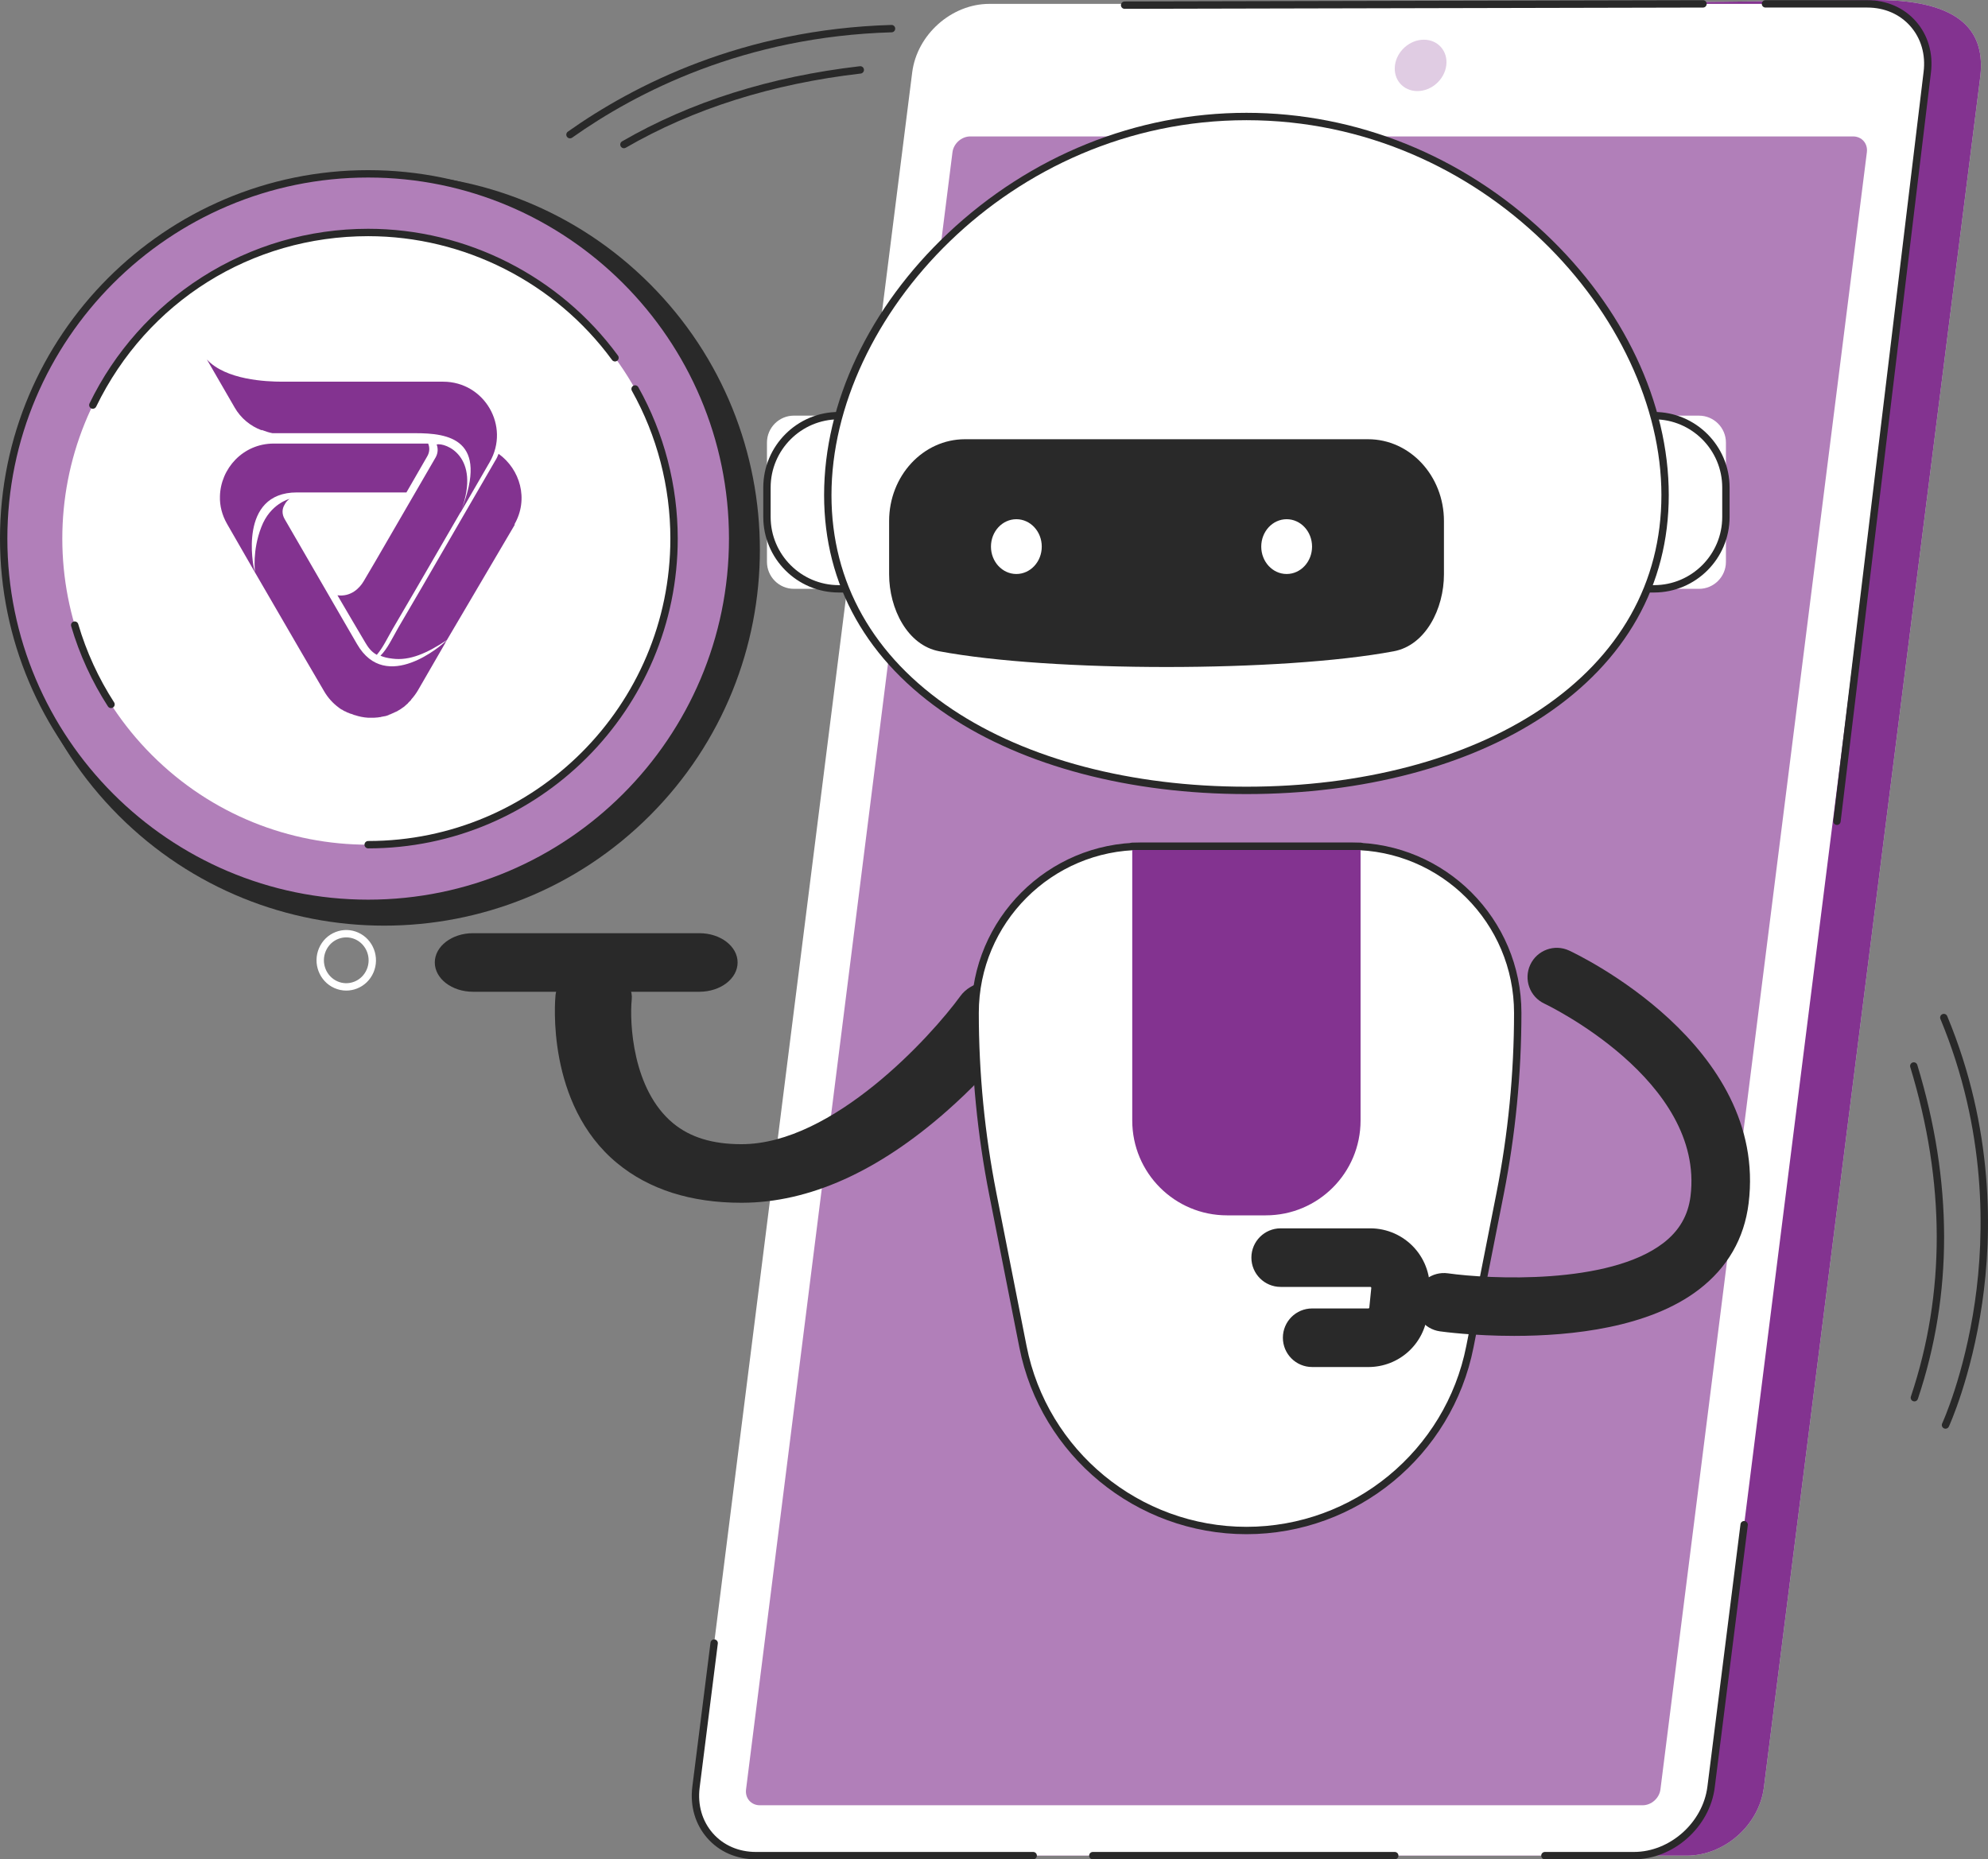
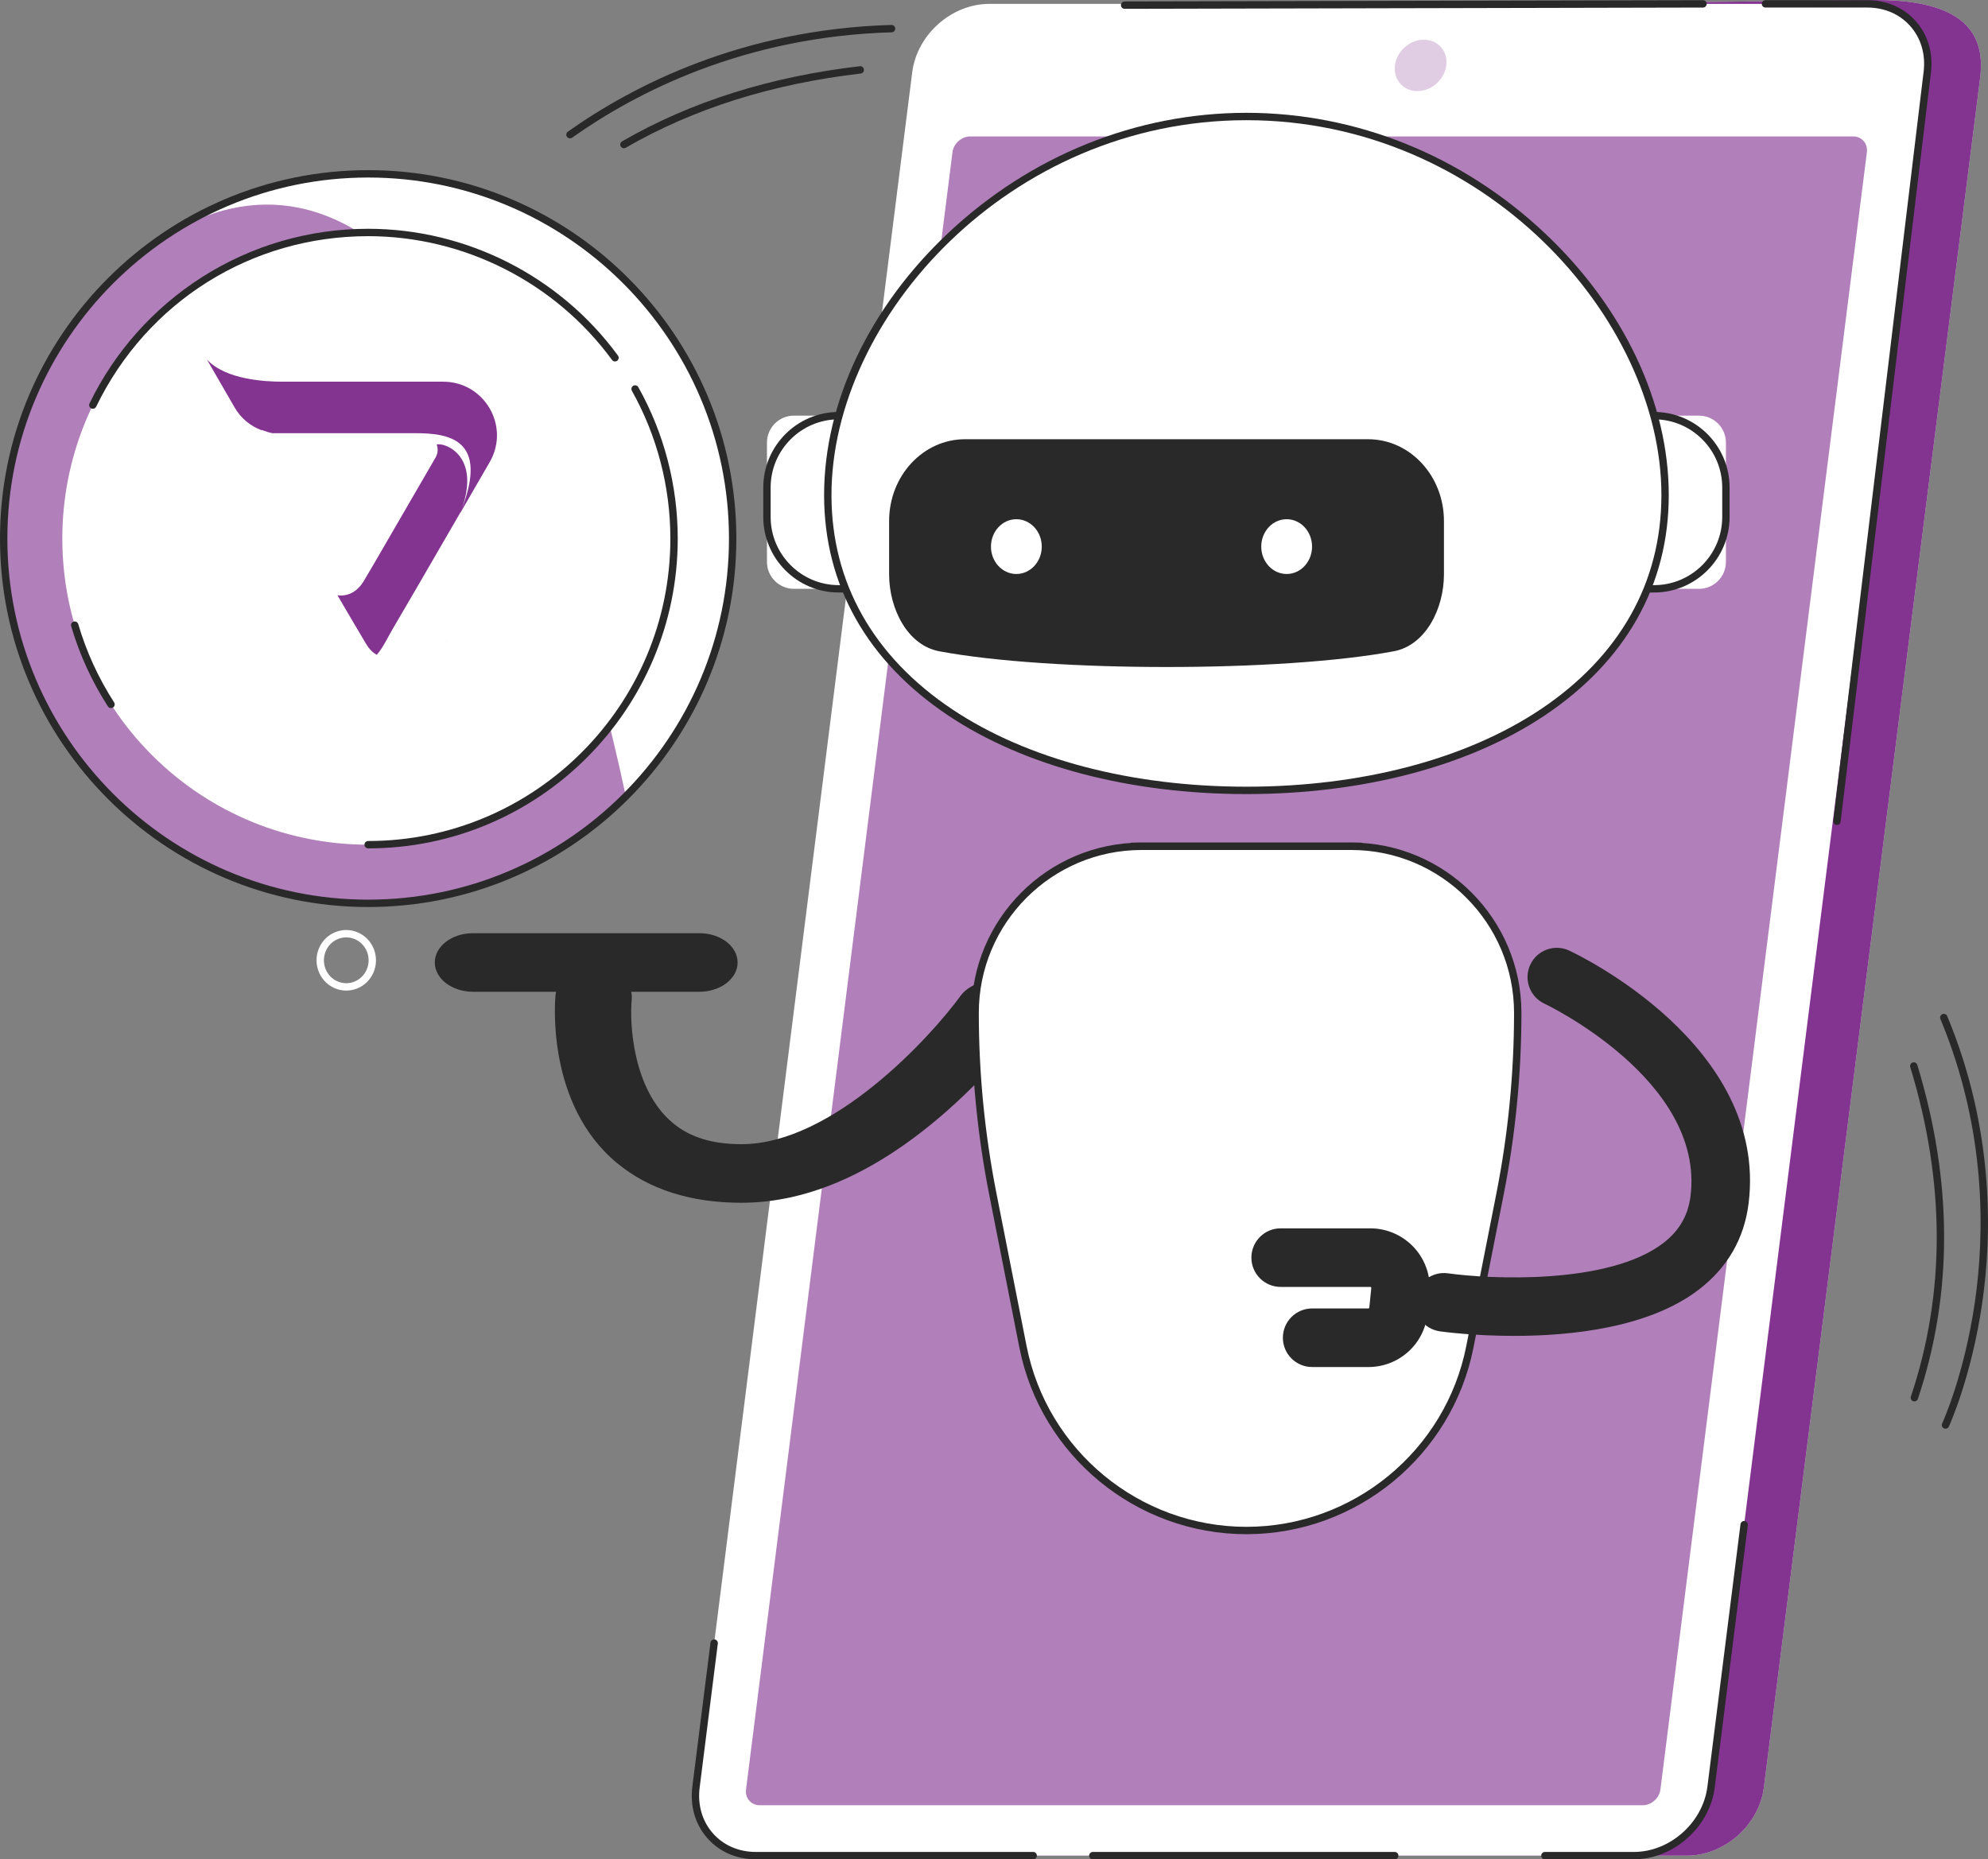
<svg xmlns="http://www.w3.org/2000/svg" width="263" height="246" viewBox="0 0 263 246" fill="none">
  <rect x="0" y="0" width="263" height="246" fill="#808080" stroke="none" />
  <g clip-path="url(#clip0_5303_65703)">
    <path d="M223.146 245.512H106.988C101.982 245.512 98.437 241.464 99.069 236.47L127.67 10.332C128.301 5.337 132.872 1.289 137.877 1.289L248.204 0C260.868 0 262.587 5.337 261.956 10.332L233.353 236.47C232.722 241.464 228.151 245.512 223.146 245.512Z" fill="white" />
    <path d="M223.146 245.512H106.988C101.982 245.512 98.437 241.464 99.069 236.47L127.67 10.332C128.301 5.337 132.872 1.289 137.877 1.289L248.204 0C260.868 0 262.587 5.337 261.956 10.332L233.353 236.47C232.722 241.464 228.151 245.512 223.146 245.512Z" fill="#640075" fill-opacity="0.8" />
    <path d="M216.154 245.512H99.996C94.99 245.512 91.445 241.451 92.077 236.442L120.678 9.583C121.309 4.573 125.88 0.513 130.884 0.513H247.043C252.049 0.513 255.593 4.574 254.962 9.583L226.36 236.442C225.728 241.452 221.158 245.512 216.153 245.512H216.154Z" fill="white" />
    <path d="M243.02 109.147C243.263 109.147 243.474 108.966 243.503 108.717L255.447 9.64C255.772 7.065 255.066 4.642 253.46 2.82C251.872 1.016 249.591 0.023 247.042 0.023H233.561C233.292 0.023 233.074 0.241 233.074 0.511C233.074 0.781 233.292 0.999 233.561 0.999H247.042C249.307 0.999 251.327 1.875 252.728 3.465C254.146 5.075 254.768 7.224 254.479 9.521L242.535 108.599C242.502 108.868 242.694 109.111 242.96 109.142C242.979 109.144 243 109.144 243.019 109.144L243.02 109.147Z" fill="#292929" />
    <path d="M148.78 1.168L225.298 1C225.567 1 225.785 0.781 225.783 0.511C225.783 0.242 225.564 0.025 225.296 0.025L148.779 0.193C148.509 0.193 148.292 0.413 148.293 0.682C148.293 0.952 148.512 1.168 148.78 1.168Z" fill="#292929" />
    <path d="M99.997 246H136.686C136.956 246 137.174 245.782 137.174 245.512C137.174 245.243 136.956 245.025 136.686 245.025H99.997C97.731 245.025 95.712 244.15 94.311 242.559C92.893 240.948 92.27 238.799 92.56 236.502L94.963 217.452C94.996 217.186 94.806 216.941 94.54 216.907C94.272 216.873 94.029 217.063 93.996 217.33L91.593 236.38C91.268 238.957 91.973 241.38 93.579 243.204C95.167 245.007 97.447 246 99.997 246Z" fill="#292929" />
    <path d="M144.573 246H184.517C184.787 246 185.004 245.782 185.004 245.513C185.004 245.243 184.787 245.025 184.517 245.025H144.573C144.304 245.025 144.086 245.243 144.086 245.513C144.086 245.782 144.304 246 144.573 246Z" fill="#292929" />
    <path d="M204.382 246H216.156C221.391 246 226.186 241.739 226.847 236.502L231.224 201.788C231.257 201.521 231.068 201.277 230.801 201.243C230.533 201.209 230.29 201.399 230.256 201.665L225.88 236.38C225.28 241.146 220.918 245.025 216.156 245.025H204.382C204.112 245.025 203.895 245.243 203.895 245.512C203.895 245.782 204.112 246 204.382 246Z" fill="#292929" />
    <path d="M98.697 236.754L126.006 20.143C126.152 18.987 127.208 18.05 128.363 18.05H245.147C246.302 18.05 247.121 18.987 246.975 20.143L219.665 236.754C219.519 237.911 218.464 238.848 217.308 238.848H100.525C99.369 238.848 98.551 237.911 98.697 236.754Z" fill="white" />
    <path d="M98.697 236.754L126.006 20.143C126.152 18.987 127.208 18.05 128.363 18.05H245.147C246.302 18.05 247.121 18.987 246.975 20.143L219.665 236.754C219.519 237.911 218.464 238.848 217.308 238.848H100.525C99.369 238.848 98.551 237.911 98.697 236.754Z" fill="#640075" fill-opacity="0.5" />
    <path d="M187.51 12.051C185.635 12.051 184.307 10.529 184.543 8.652C184.78 6.775 186.492 5.253 188.367 5.253C190.242 5.253 191.57 6.775 191.334 8.652C191.097 10.529 189.386 12.051 187.51 12.051Z" fill="white" />
    <path d="M187.51 12.051C185.635 12.051 184.307 10.529 184.543 8.652C184.78 6.775 186.492 5.253 188.367 5.253C190.242 5.253 191.57 6.775 191.334 8.652C191.097 10.529 189.386 12.051 187.51 12.051Z" fill="#640075" fill-opacity="0.2" />
    <path d="M98.083 159.133C98.111 159.133 98.141 159.133 98.169 159.133C107.032 159.112 116.151 155.024 125.276 146.979C131.671 141.341 135.741 135.763 135.911 135.529C137.268 133.658 136.388 131.3 133.946 130.259C131.505 129.221 128.426 129.894 127.07 131.765C123.104 137.214 110.18 151.356 98.139 151.384C98.122 151.384 98.103 151.384 98.085 151.384C94.265 151.384 91.314 150.481 89.06 148.623C83.667 144.177 83.272 135.29 83.575 132.242C83.787 130.109 81.702 128.247 78.918 128.085C76.136 127.923 73.704 129.52 73.492 131.655C73.433 132.239 72.175 146.086 81.653 153.9C85.866 157.374 91.395 159.134 98.083 159.134V159.133Z" fill="#292929" />
    <path d="M62.576 131.216H92.525C95.317 131.216 97.581 129.48 97.581 127.341C97.581 125.201 95.317 123.467 92.525 123.467H62.576C59.783 123.467 57.52 125.202 57.52 127.341C57.52 129.482 59.783 131.216 62.576 131.216Z" fill="#292929" />
    <path d="M113.211 77.906H105.028C103.062 77.906 101.464 76.307 101.464 74.339V58.558C101.464 56.59 103.062 54.991 105.028 54.991H113.211V77.904V77.906Z" fill="white" />
    <path d="M100.977 68.397V64.501C100.977 58.989 105.457 54.505 110.964 54.505H113.21C113.48 54.505 113.698 54.723 113.698 54.993V77.905C113.698 78.175 113.48 78.393 113.21 78.393H110.964C105.457 78.393 100.977 73.909 100.977 68.397ZM112.723 55.48H110.964C105.995 55.48 101.951 59.527 101.951 64.501V68.397C101.951 73.371 105.995 77.418 110.964 77.418H112.723V55.48Z" fill="#292929" />
    <path d="M216.582 54.993H224.765C226.731 54.993 228.329 56.591 228.329 58.559V74.34C228.329 76.309 226.731 77.907 224.765 77.907H216.582V54.994V54.993Z" fill="white" />
    <path d="M216.094 77.905V54.993C216.094 54.723 216.312 54.505 216.581 54.505H218.827C224.335 54.505 228.815 58.989 228.815 64.501V68.397C228.815 73.909 224.334 78.393 218.827 78.393H216.581C216.312 78.393 216.094 78.175 216.094 77.905ZM217.068 55.48V77.418H218.827C223.797 77.418 227.84 73.371 227.84 68.397V64.501C227.84 59.527 223.797 55.48 218.827 55.48H217.068Z" fill="#292929" />
    <path d="M220.282 65.503C220.282 40.883 195.485 15.414 164.897 15.414C134.309 15.414 109.512 40.883 109.512 65.503C109.512 90.123 134.309 104.573 164.897 104.573C195.485 104.573 220.282 90.124 220.282 65.503Z" fill="white" />
    <path d="M125.463 94.676C114.708 87.497 109.023 77.409 109.023 65.502C109.023 53.3 114.992 40.676 125.398 30.871C136.31 20.589 150.336 14.926 164.896 14.926C179.455 14.926 193.482 20.589 204.393 30.871C214.8 40.678 220.767 53.3 220.767 65.502C220.767 77.41 215.082 87.497 204.328 94.676C194.295 101.373 180.292 105.061 164.895 105.061C149.497 105.061 135.493 101.373 125.461 94.676H125.463ZM109.998 65.502C109.998 77.069 115.533 86.876 126.003 93.865C135.877 100.456 149.689 104.086 164.896 104.086C180.102 104.086 193.915 100.456 203.789 93.865C214.259 86.876 219.794 77.069 219.794 65.502C219.794 42.089 196.317 15.902 164.897 15.902C133.478 15.902 109.999 42.089 109.999 65.502H109.998Z" fill="#292929" />
    <path d="M151.021 111.97H178.767C190.927 111.97 200.786 121.836 200.786 134.008C200.786 142.048 200.003 150.07 198.446 157.959L194.457 178.179C191.669 192.309 179.286 202.495 164.893 202.495C150.501 202.495 138.118 192.309 135.33 178.179L131.34 157.959C129.785 150.07 129 142.048 129 134.008C129 121.836 138.858 111.97 151.02 111.97H151.021Z" fill="white" />
    <path d="M134.854 178.273L130.865 158.053C129.306 150.151 128.516 142.06 128.516 134.008C128.516 121.587 138.612 111.482 151.022 111.482H178.768C191.178 111.482 201.275 121.587 201.275 134.008C201.275 142.062 200.484 150.152 198.926 158.053L194.936 178.273C192.112 192.591 179.478 202.983 164.895 202.983C150.313 202.983 137.679 192.591 134.854 178.273ZM151.022 112.459C139.149 112.459 129.49 122.126 129.49 134.009C129.49 142 130.275 150.026 131.82 157.866L135.809 178.086C138.544 191.947 150.777 202.009 164.895 202.009C179.012 202.009 191.245 191.948 193.98 178.086L197.969 157.866C199.516 150.027 200.299 142 200.299 134.009C200.299 122.126 190.64 112.459 178.767 112.459H151.021H151.022Z" fill="#292929" />
-     <path d="M162.325 160.798H167.46C174.383 160.798 179.994 155.182 179.994 148.254V111.972H149.789V148.254C149.789 155.182 155.4 160.798 162.323 160.798H162.325Z" fill="white" />
-     <path d="M162.325 160.798H167.46C174.383 160.798 179.994 155.182 179.994 148.254V111.972H149.789V148.254C149.789 155.182 155.4 160.798 162.323 160.798H162.325Z" fill="#640075" fill-opacity="0.8" />
    <path d="M149.792 112.458H179.997C180.267 112.458 180.485 112.24 180.485 111.97C180.485 111.7 180.267 111.482 179.997 111.482H149.792C149.523 111.482 149.305 111.7 149.305 111.97C149.305 112.24 149.523 112.458 149.792 112.458Z" fill="#292929" />
    <path d="M127.658 58.113H180.993C186.534 58.113 191.025 62.957 191.025 68.932V75.99C191.025 80.547 188.594 85.377 184.402 86.165C169.622 88.944 139.028 88.944 124.248 86.165C120.055 85.377 117.625 80.548 117.625 75.99V68.932C117.625 62.957 122.116 58.113 127.657 58.113H127.658Z" fill="#292929" />
    <path d="M170.216 75.943C172.072 75.943 173.577 74.32 173.577 72.319C173.577 70.317 172.072 68.695 170.216 68.695C168.36 68.695 166.855 70.317 166.855 72.319C166.855 74.32 168.36 75.943 170.216 75.943Z" fill="white" />
    <path d="M134.458 75.943C136.314 75.943 137.819 74.32 137.819 72.319C137.819 70.317 136.314 68.695 134.458 68.695C132.602 68.695 131.098 70.317 131.098 72.319C131.098 74.32 132.602 75.943 134.458 75.943Z" fill="white" />
    <path d="M200.322 176.747C207.907 176.747 218.17 175.665 224.748 170.618C228.54 167.708 230.755 163.868 231.331 159.202C233.92 138.253 208.66 126.263 207.584 125.764C205.646 124.862 203.344 125.706 202.443 127.646C201.543 129.585 202.384 131.888 204.32 132.791C204.532 132.889 225.543 142.913 223.647 158.252C223.33 160.815 222.15 162.848 220.038 164.469C212.804 170.018 197.033 169.239 191.566 168.47C189.449 168.173 187.492 169.649 187.194 171.769C186.897 173.887 188.372 175.846 190.49 176.144C190.879 176.198 194.922 176.747 200.323 176.747H200.322Z" fill="#292929" />
    <path d="M173.588 180.867H181.023C185.086 180.867 188.454 177.816 188.857 173.771L189.116 171.181C189.337 168.969 188.61 166.757 187.12 165.11C185.63 163.463 183.502 162.517 181.282 162.517H169.422C167.283 162.517 165.551 164.252 165.551 166.391C165.551 168.53 167.285 170.266 169.422 170.266H181.282C181.304 170.266 181.339 170.266 181.379 170.309C181.417 170.351 181.414 170.388 181.412 170.409L181.152 172.999C181.145 173.066 181.091 173.116 181.023 173.116H173.588C171.449 173.116 169.717 174.852 169.717 176.991C169.717 179.132 171.451 180.865 173.588 180.865V180.867Z" fill="#292929" />
    <path d="M44.22 130.718C42.239 129.828 41.336 127.461 42.206 125.443C42.633 124.453 43.413 123.695 44.404 123.311C45.379 122.932 46.44 122.959 47.395 123.389C49.376 124.279 50.279 126.646 49.409 128.665C48.982 129.655 48.202 130.41 47.211 130.796C46.755 130.973 46.281 131.061 45.807 131.061C45.267 131.061 44.728 130.947 44.22 130.718ZM44.757 124.22C44.011 124.51 43.424 125.082 43.101 125.829C42.442 127.361 43.122 129.155 44.619 129.828C45.334 130.15 46.128 130.17 46.858 129.886C47.603 129.596 48.191 129.024 48.514 128.277C49.175 126.745 48.493 124.951 46.996 124.277C46.616 124.106 46.213 124.021 45.808 124.021C45.454 124.021 45.099 124.087 44.757 124.22Z" fill="white" />
    <path d="M82.541 19.613C82.623 19.613 82.707 19.592 82.785 19.546C91.7 14.386 102.157 11.083 113.865 9.732C114.133 9.701 114.324 9.459 114.293 9.191C114.262 8.923 114.021 8.732 113.753 8.763C101.911 10.13 91.329 13.474 82.298 18.702C82.065 18.838 81.986 19.135 82.12 19.368C82.21 19.524 82.374 19.611 82.542 19.611L82.541 19.613Z" fill="#292929" />
    <path d="M75.407 18.306C75.504 18.306 75.602 18.277 75.688 18.216C84.228 12.167 98.495 4.838 117.958 4.275C118.227 4.268 118.439 4.043 118.43 3.773C118.423 3.503 118.195 3.291 117.93 3.3C98.224 3.869 83.775 11.292 75.124 17.419C74.905 17.575 74.852 17.879 75.008 18.1C75.103 18.234 75.254 18.306 75.407 18.306Z" fill="#292929" />
    <path d="M253.261 185.417C253.464 185.417 253.656 185.288 253.723 185.084C258.376 171.202 258.35 156.336 253.648 140.897C253.57 140.639 253.298 140.493 253.04 140.573C252.783 140.651 252.638 140.923 252.716 141.181C257.358 156.421 257.386 171.088 252.799 184.773C252.714 185.028 252.85 185.305 253.107 185.39C253.158 185.408 253.211 185.415 253.261 185.415V185.417Z" fill="#292929" />
    <path d="M257.381 189.024C257.565 189.024 257.74 188.92 257.823 188.743C257.852 188.68 260.799 182.267 262.23 172.423C263.55 163.341 263.819 149.379 257.606 134.441C257.503 134.192 257.218 134.074 256.969 134.179C256.72 134.282 256.602 134.568 256.705 134.817C262.826 149.535 262.565 163.295 261.268 172.248C259.861 181.96 256.966 188.27 256.936 188.332C256.823 188.577 256.929 188.867 257.173 188.98C257.24 189.011 257.31 189.026 257.378 189.026L257.381 189.024Z" fill="#292929" />
-     <path d="M85.973 107.902C105.38 88.48 105.38 56.989 85.973 37.566C66.566 18.144 35.101 18.144 15.694 37.566C-3.713 56.989 -3.713 88.48 15.694 107.902C35.101 127.325 66.566 127.325 85.973 107.902Z" fill="#292929" />
    <path d="M82.805 105.383C101.636 86.537 101.636 55.981 82.805 37.135C63.974 18.289 33.443 18.289 14.612 37.135C-4.219 55.981 -4.219 86.537 14.612 105.383C33.443 124.23 63.974 124.23 82.805 105.383Z" fill="white" />
-     <path d="M82.805 105.383C101.636 86.537 101.636 55.981 82.805 37.135C63.974 18.289 33.443 18.289 14.612 37.135C-4.219 55.981 -4.219 86.537 14.612 105.383C33.443 124.23 63.974 124.23 82.805 105.383Z" fill="#640075" fill-opacity="0.5" />
+     <path d="M82.805 105.383C63.974 18.289 33.443 18.289 14.612 37.135C-4.219 55.981 -4.219 86.537 14.612 105.383C33.443 124.23 63.974 124.23 82.805 105.383Z" fill="#640075" fill-opacity="0.5" />
    <path d="M0 71.259C0 44.379 21.85 22.512 48.707 22.512C75.563 22.512 97.414 44.38 97.414 71.259C97.414 98.137 75.563 120.005 48.707 120.005C21.85 120.005 0 98.137 0 71.259ZM0.974 71.259C0.974 97.6 22.388 119.03 48.707 119.03C75.026 119.03 96.439 97.6 96.439 71.259C96.439 44.918 75.026 23.488 48.707 23.488C22.388 23.488 0.974 44.918 0.974 71.259Z" fill="#292929" />
    <path d="M77.323 99.897C93.126 84.081 93.126 58.438 77.323 42.622C61.52 26.806 35.898 26.806 20.095 42.622C4.292 58.438 4.292 84.081 20.095 99.897C35.898 115.713 61.52 115.713 77.323 99.897Z" fill="white" />
-     <path d="M34.627 56.887C35.132 57.08 35.617 57.235 36.044 57.313H54.931C59.338 57.313 64.734 58.068 61.027 67.514C63.667 60.332 58.911 58.532 57.766 58.803C57.96 59.306 57.96 59.906 57.649 60.487L49.671 74.25L48.099 76.921C47.555 77.831 46.41 78.992 44.643 78.76C45.517 80.289 47.866 84.219 48.312 84.993C48.661 85.574 49.03 86.174 49.846 86.638C50.642 85.729 51.224 84.471 51.962 83.193L55.106 77.812L60.93 67.765C60.93 67.765 60.93 67.765 60.93 67.804C63.531 63.294 64.793 61.126 64.793 61.126C67.51 56.383 64.094 50.499 58.62 50.499H37.364C35.19 50.499 29.852 50.267 27.367 47.557L31.036 53.906C31.87 55.358 33.152 56.383 34.608 56.925L34.627 56.887Z" fill="white" />
    <path d="M34.627 56.887C35.132 57.08 35.617 57.235 36.044 57.313H54.931C59.338 57.313 64.734 58.068 61.027 67.514C63.667 60.332 58.911 58.532 57.766 58.803C57.96 59.306 57.96 59.906 57.649 60.487L49.671 74.25L48.099 76.921C47.555 77.831 46.41 78.992 44.643 78.76C45.517 80.289 47.866 84.219 48.312 84.993C48.661 85.574 49.03 86.174 49.846 86.638C50.642 85.729 51.224 84.471 51.962 83.193L55.106 77.812L60.93 67.765C60.93 67.765 60.93 67.765 60.93 67.804C63.531 63.294 64.793 61.126 64.793 61.126C67.51 56.383 64.094 50.499 58.62 50.499H37.364C35.19 50.499 29.852 50.267 27.367 47.557L31.036 53.906C31.87 55.358 33.152 56.383 34.608 56.925L34.627 56.887Z" fill="#640075" fill-opacity="0.8" />
    <path d="M59.168 84.741C59.013 84.857 58.858 85.011 58.703 85.126C59.013 84.895 59.168 84.741 59.168 84.741Z" fill="white" />
    <path d="M59.168 84.741C59.013 84.857 58.858 85.011 58.703 85.126C59.013 84.895 59.168 84.741 59.168 84.741Z" fill="#640075" fill-opacity="0.8" />
    <path d="M68.036 69.41C69.997 66.042 68.793 62.074 65.959 60.041C65.843 60.351 65.688 60.699 65.493 60.989L55.807 77.714L52.662 83.095C51.905 84.431 51.245 85.844 50.333 86.754C50.76 86.947 51.245 87.063 51.905 87.141C54.196 87.451 56.506 86.425 59.146 84.663L58.68 85.089C58.68 85.089 51.09 91.922 47.227 85.205L45.655 82.495L37.657 68.674C37.269 68.016 37.308 67.3 37.657 66.758C37.812 66.448 38.045 66.177 38.317 66.003C38.317 66.003 35.755 66.622 34.571 69.739C33.348 72.875 33.736 75.662 33.736 75.662L33.581 75.12C33.581 75.12 31.426 65.151 39.288 65.151H53.769L56.525 60.37C56.836 59.828 56.875 59.228 56.642 58.686H36.221C32.125 58.686 29.174 62.015 29.097 65.674C29.058 66.893 29.369 68.152 30.048 69.332L33.678 75.643L39.734 86.076L42.879 91.457C43.384 92.329 44.063 93.064 44.801 93.606C44.917 93.683 45.034 93.8 45.189 93.877H45.228C45.344 93.954 45.461 94.032 45.616 94.109H45.655C45.771 94.187 45.888 94.225 46.043 94.303H46.082C46.198 94.38 46.354 94.419 46.47 94.458H46.509C46.625 94.496 46.781 94.574 46.897 94.613H46.936C47.518 94.806 48.081 94.922 48.702 94.961H49.168C49.44 94.961 49.712 94.961 49.964 94.922H50.003C50.003 94.922 50.158 94.884 50.236 94.884C50.314 94.884 50.352 94.884 50.43 94.845C50.508 94.845 50.585 94.806 50.624 94.806C50.702 94.806 50.779 94.767 50.857 94.767C50.935 94.767 50.974 94.729 51.051 94.729C51.129 94.69 51.206 94.69 51.284 94.651C51.362 94.651 51.401 94.613 51.439 94.574C51.517 94.535 51.595 94.535 51.672 94.496C51.711 94.458 51.789 94.458 51.828 94.419C51.905 94.38 51.983 94.342 52.099 94.303C52.138 94.264 52.216 94.264 52.255 94.225C52.332 94.187 52.449 94.148 52.526 94.109C52.565 94.071 52.604 94.071 52.643 94.032C52.721 93.993 52.837 93.916 52.915 93.877C52.953 93.838 52.992 93.838 53.031 93.8C53.109 93.722 53.225 93.683 53.303 93.606C53.342 93.567 53.381 93.567 53.419 93.529C53.497 93.451 53.614 93.374 53.691 93.296L53.769 93.219C53.885 93.141 53.963 93.064 54.041 92.948L54.079 92.909C54.196 92.793 54.273 92.716 54.39 92.6V92.561C54.701 92.212 55.011 91.806 55.264 91.38L56.059 90.006L58.932 85.031C58.932 85.031 58.932 85.031 58.894 85.07L68.133 69.371L68.036 69.41Z" fill="white" />
-     <path d="M68.036 69.41C69.997 66.042 68.793 62.074 65.959 60.041C65.843 60.351 65.688 60.699 65.493 60.989L55.807 77.714L52.662 83.095C51.905 84.431 51.245 85.844 50.333 86.754C50.76 86.947 51.245 87.063 51.905 87.141C54.196 87.451 56.506 86.425 59.146 84.663L58.68 85.089C58.68 85.089 51.09 91.922 47.227 85.205L45.655 82.495L37.657 68.674C37.269 68.016 37.308 67.3 37.657 66.758C37.812 66.448 38.045 66.177 38.317 66.003C38.317 66.003 35.755 66.622 34.571 69.739C33.348 72.875 33.736 75.662 33.736 75.662L33.581 75.12C33.581 75.12 31.426 65.151 39.288 65.151H53.769L56.525 60.37C56.836 59.828 56.875 59.228 56.642 58.686H36.221C32.125 58.686 29.174 62.015 29.097 65.674C29.058 66.893 29.369 68.152 30.048 69.332L33.678 75.643L39.734 86.076L42.879 91.457C43.384 92.329 44.063 93.064 44.801 93.606C44.917 93.683 45.034 93.8 45.189 93.877H45.228C45.344 93.954 45.461 94.032 45.616 94.109H45.655C45.771 94.187 45.888 94.225 46.043 94.303H46.082C46.198 94.38 46.354 94.419 46.47 94.458H46.509C46.625 94.496 46.781 94.574 46.897 94.613H46.936C47.518 94.806 48.081 94.922 48.702 94.961H49.168C49.44 94.961 49.712 94.961 49.964 94.922H50.003C50.003 94.922 50.158 94.884 50.236 94.884C50.314 94.884 50.352 94.884 50.43 94.845C50.508 94.845 50.585 94.806 50.624 94.806C50.702 94.806 50.779 94.767 50.857 94.767C50.935 94.767 50.974 94.729 51.051 94.729C51.129 94.69 51.206 94.69 51.284 94.651C51.362 94.651 51.401 94.613 51.439 94.574C51.517 94.535 51.595 94.535 51.672 94.496C51.711 94.458 51.789 94.458 51.828 94.419C51.905 94.38 51.983 94.342 52.099 94.303C52.138 94.264 52.216 94.264 52.255 94.225C52.332 94.187 52.449 94.148 52.526 94.109C52.565 94.071 52.604 94.071 52.643 94.032C52.721 93.993 52.837 93.916 52.915 93.877C52.953 93.838 52.992 93.838 53.031 93.8C53.109 93.722 53.225 93.683 53.303 93.606C53.342 93.567 53.381 93.567 53.419 93.529C53.497 93.451 53.614 93.374 53.691 93.296L53.769 93.219C53.885 93.141 53.963 93.064 54.041 92.948L54.079 92.909C54.196 92.793 54.273 92.716 54.39 92.6V92.561C54.701 92.212 55.011 91.806 55.264 91.38L56.059 90.006L58.932 85.031C58.932 85.031 58.932 85.031 58.894 85.07L68.133 69.371L68.036 69.41Z" fill="#640075" fill-opacity="0.8" />
    <path d="M14.687 93.684C14.779 93.684 14.87 93.659 14.951 93.606C15.178 93.46 15.242 93.158 15.097 92.931C13.023 89.715 11.425 86.229 10.349 82.571C10.273 82.312 10.002 82.165 9.744 82.241C9.487 82.318 9.338 82.589 9.415 82.847C10.517 86.595 12.153 90.166 14.278 93.461C14.371 93.606 14.528 93.685 14.687 93.685V93.684Z" fill="#292929" />
    <path d="M12.282 54.081C12.463 54.081 12.637 53.98 12.721 53.806C19.47 39.892 33.26 31.247 48.707 31.247C61.395 31.247 73.457 37.369 80.968 47.624C81.127 47.842 81.432 47.888 81.65 47.729C81.866 47.57 81.913 47.265 81.754 47.047C74.059 36.541 61.704 30.27 48.705 30.27C40.87 30.27 33.254 32.492 26.681 36.695C20.282 40.787 15.151 46.556 11.842 53.379C11.724 53.622 11.826 53.913 12.067 54.031C12.136 54.065 12.209 54.08 12.279 54.08L12.282 54.081Z" fill="#292929" />
    <path d="M48.708 112.246C71.289 112.246 89.661 93.859 89.661 71.259C89.661 64.239 87.858 57.312 84.445 51.226C84.314 50.991 84.016 50.908 83.781 51.039C83.545 51.17 83.463 51.468 83.594 51.704C86.925 57.644 88.685 64.406 88.685 71.259C88.685 93.321 70.751 111.271 48.706 111.271C48.437 111.271 48.219 111.489 48.219 111.758C48.219 112.028 48.437 112.246 48.706 112.246H48.708Z" fill="#292929" />
  </g>
  <defs>
    <clipPath id="clip0_5303_65703">
      <rect width="263" height="246" fill="white" />
    </clipPath>
  </defs>
</svg>